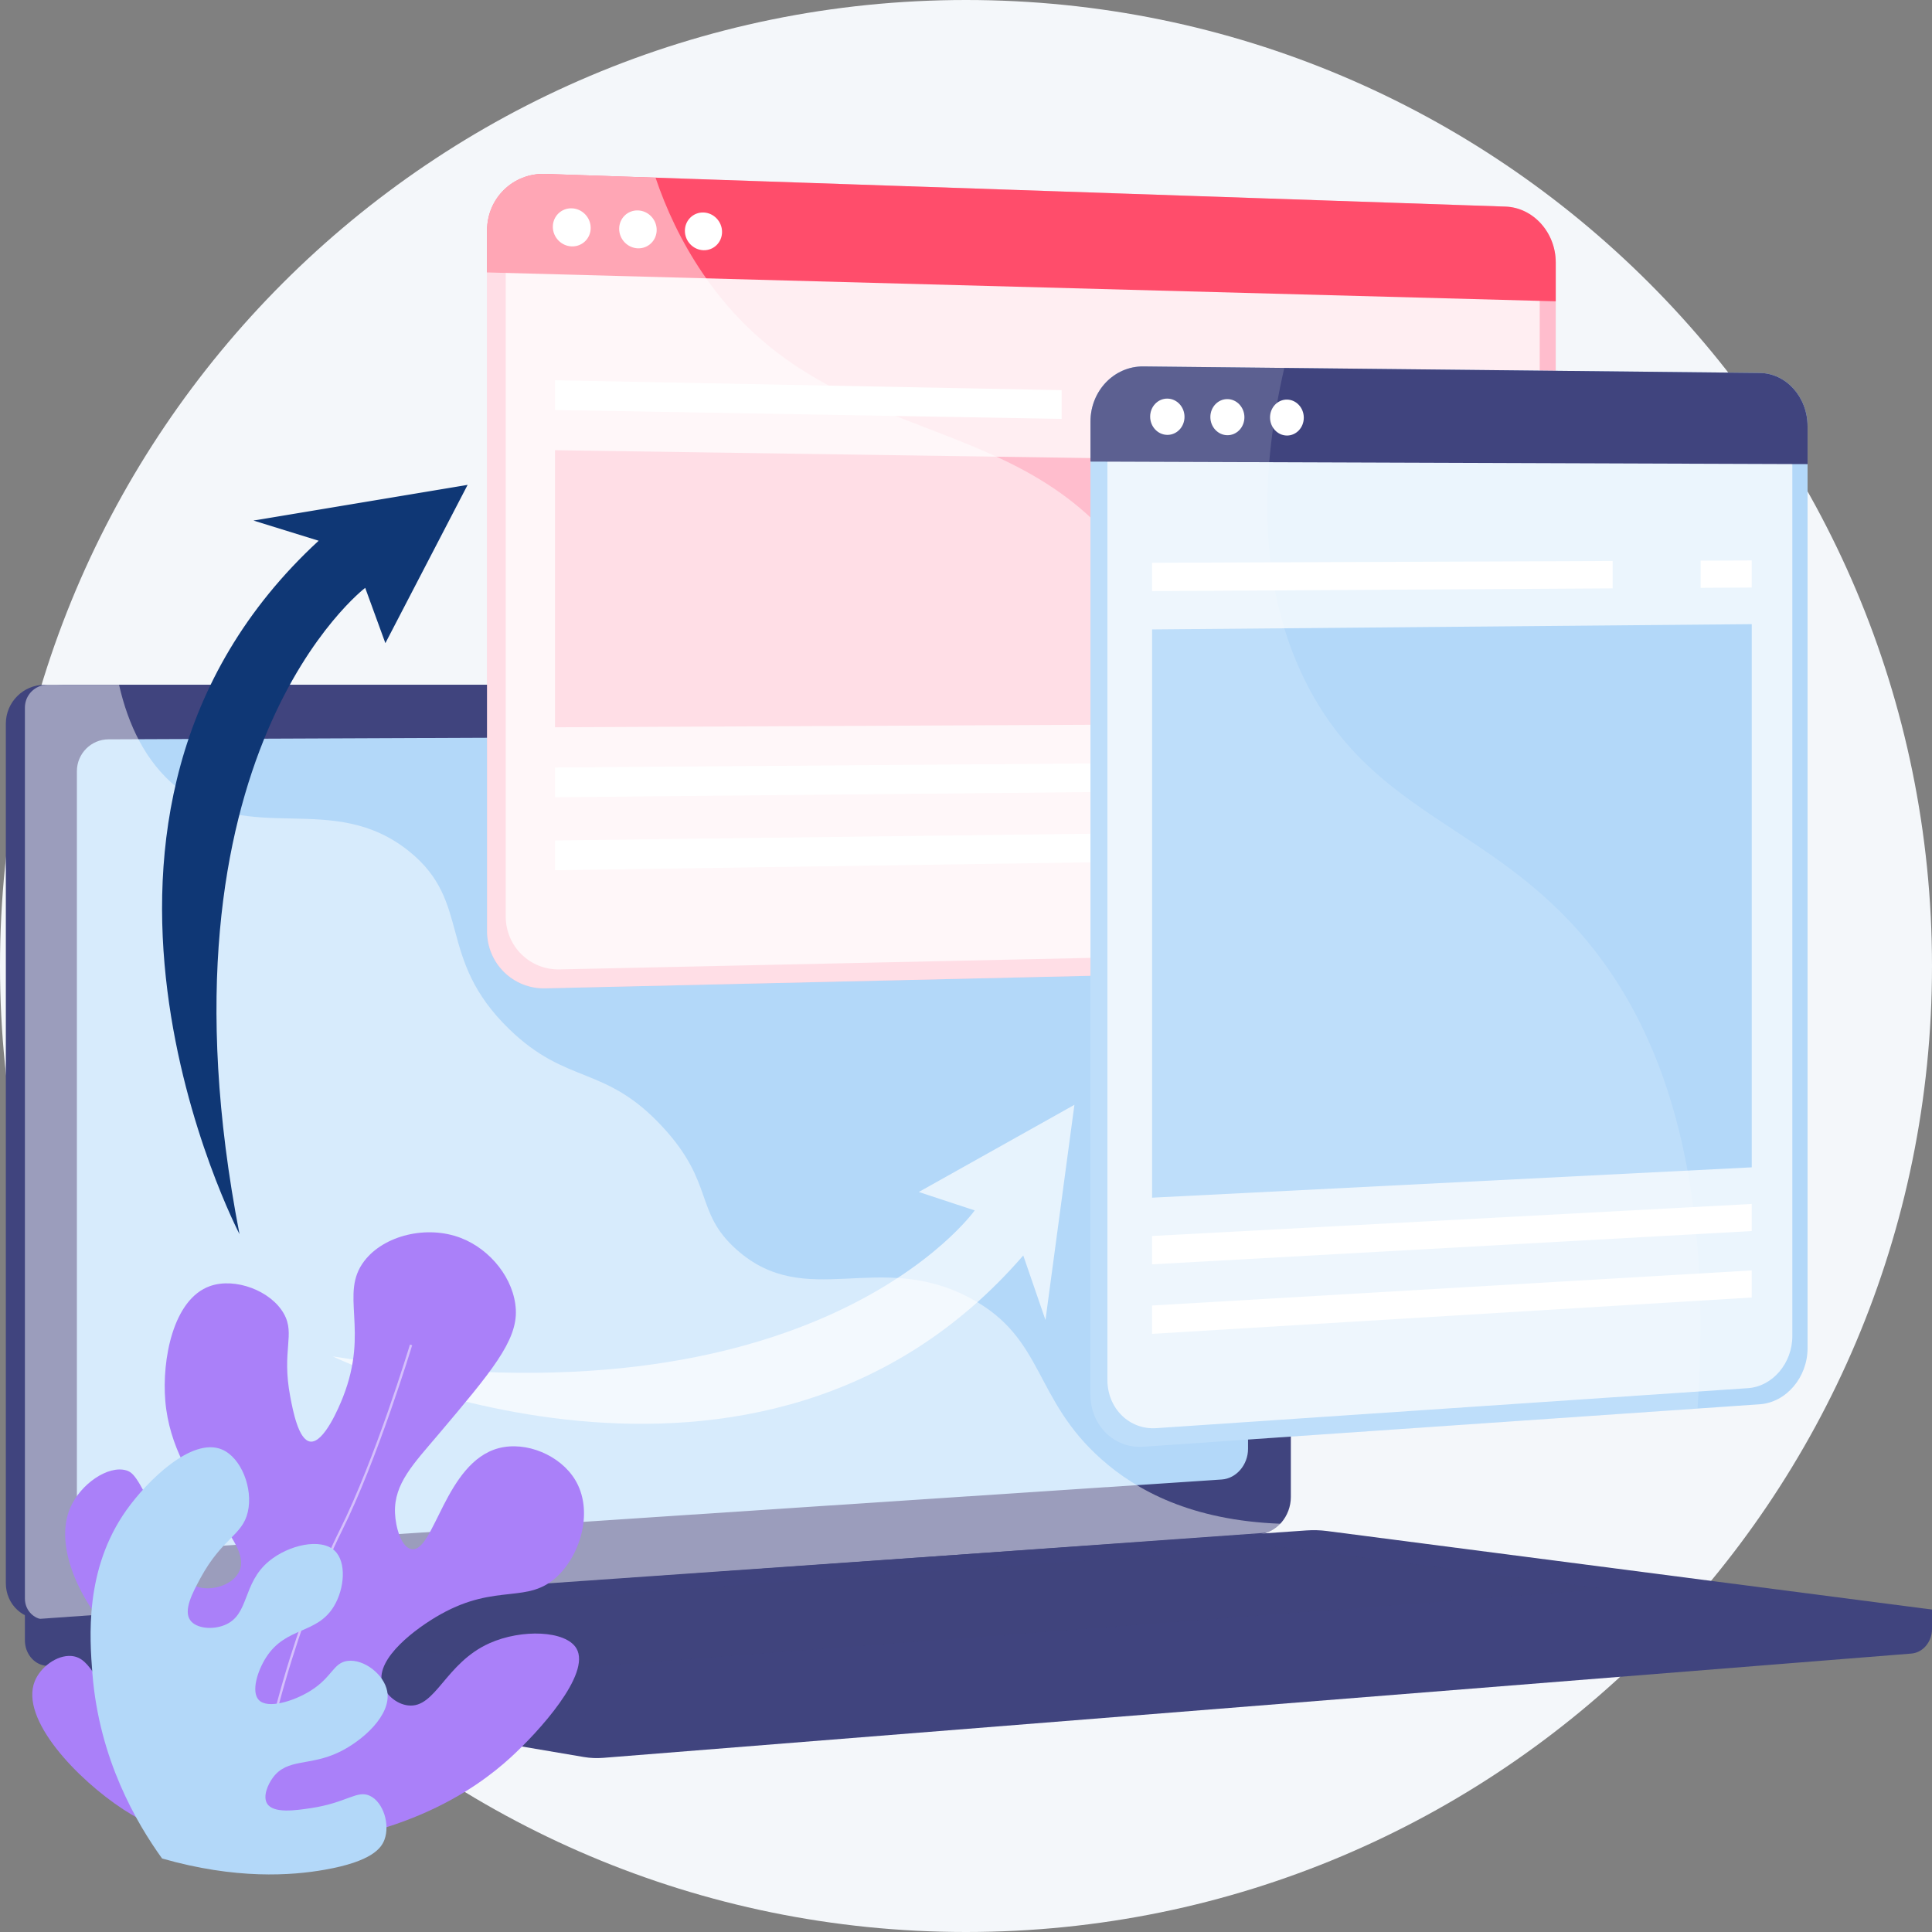
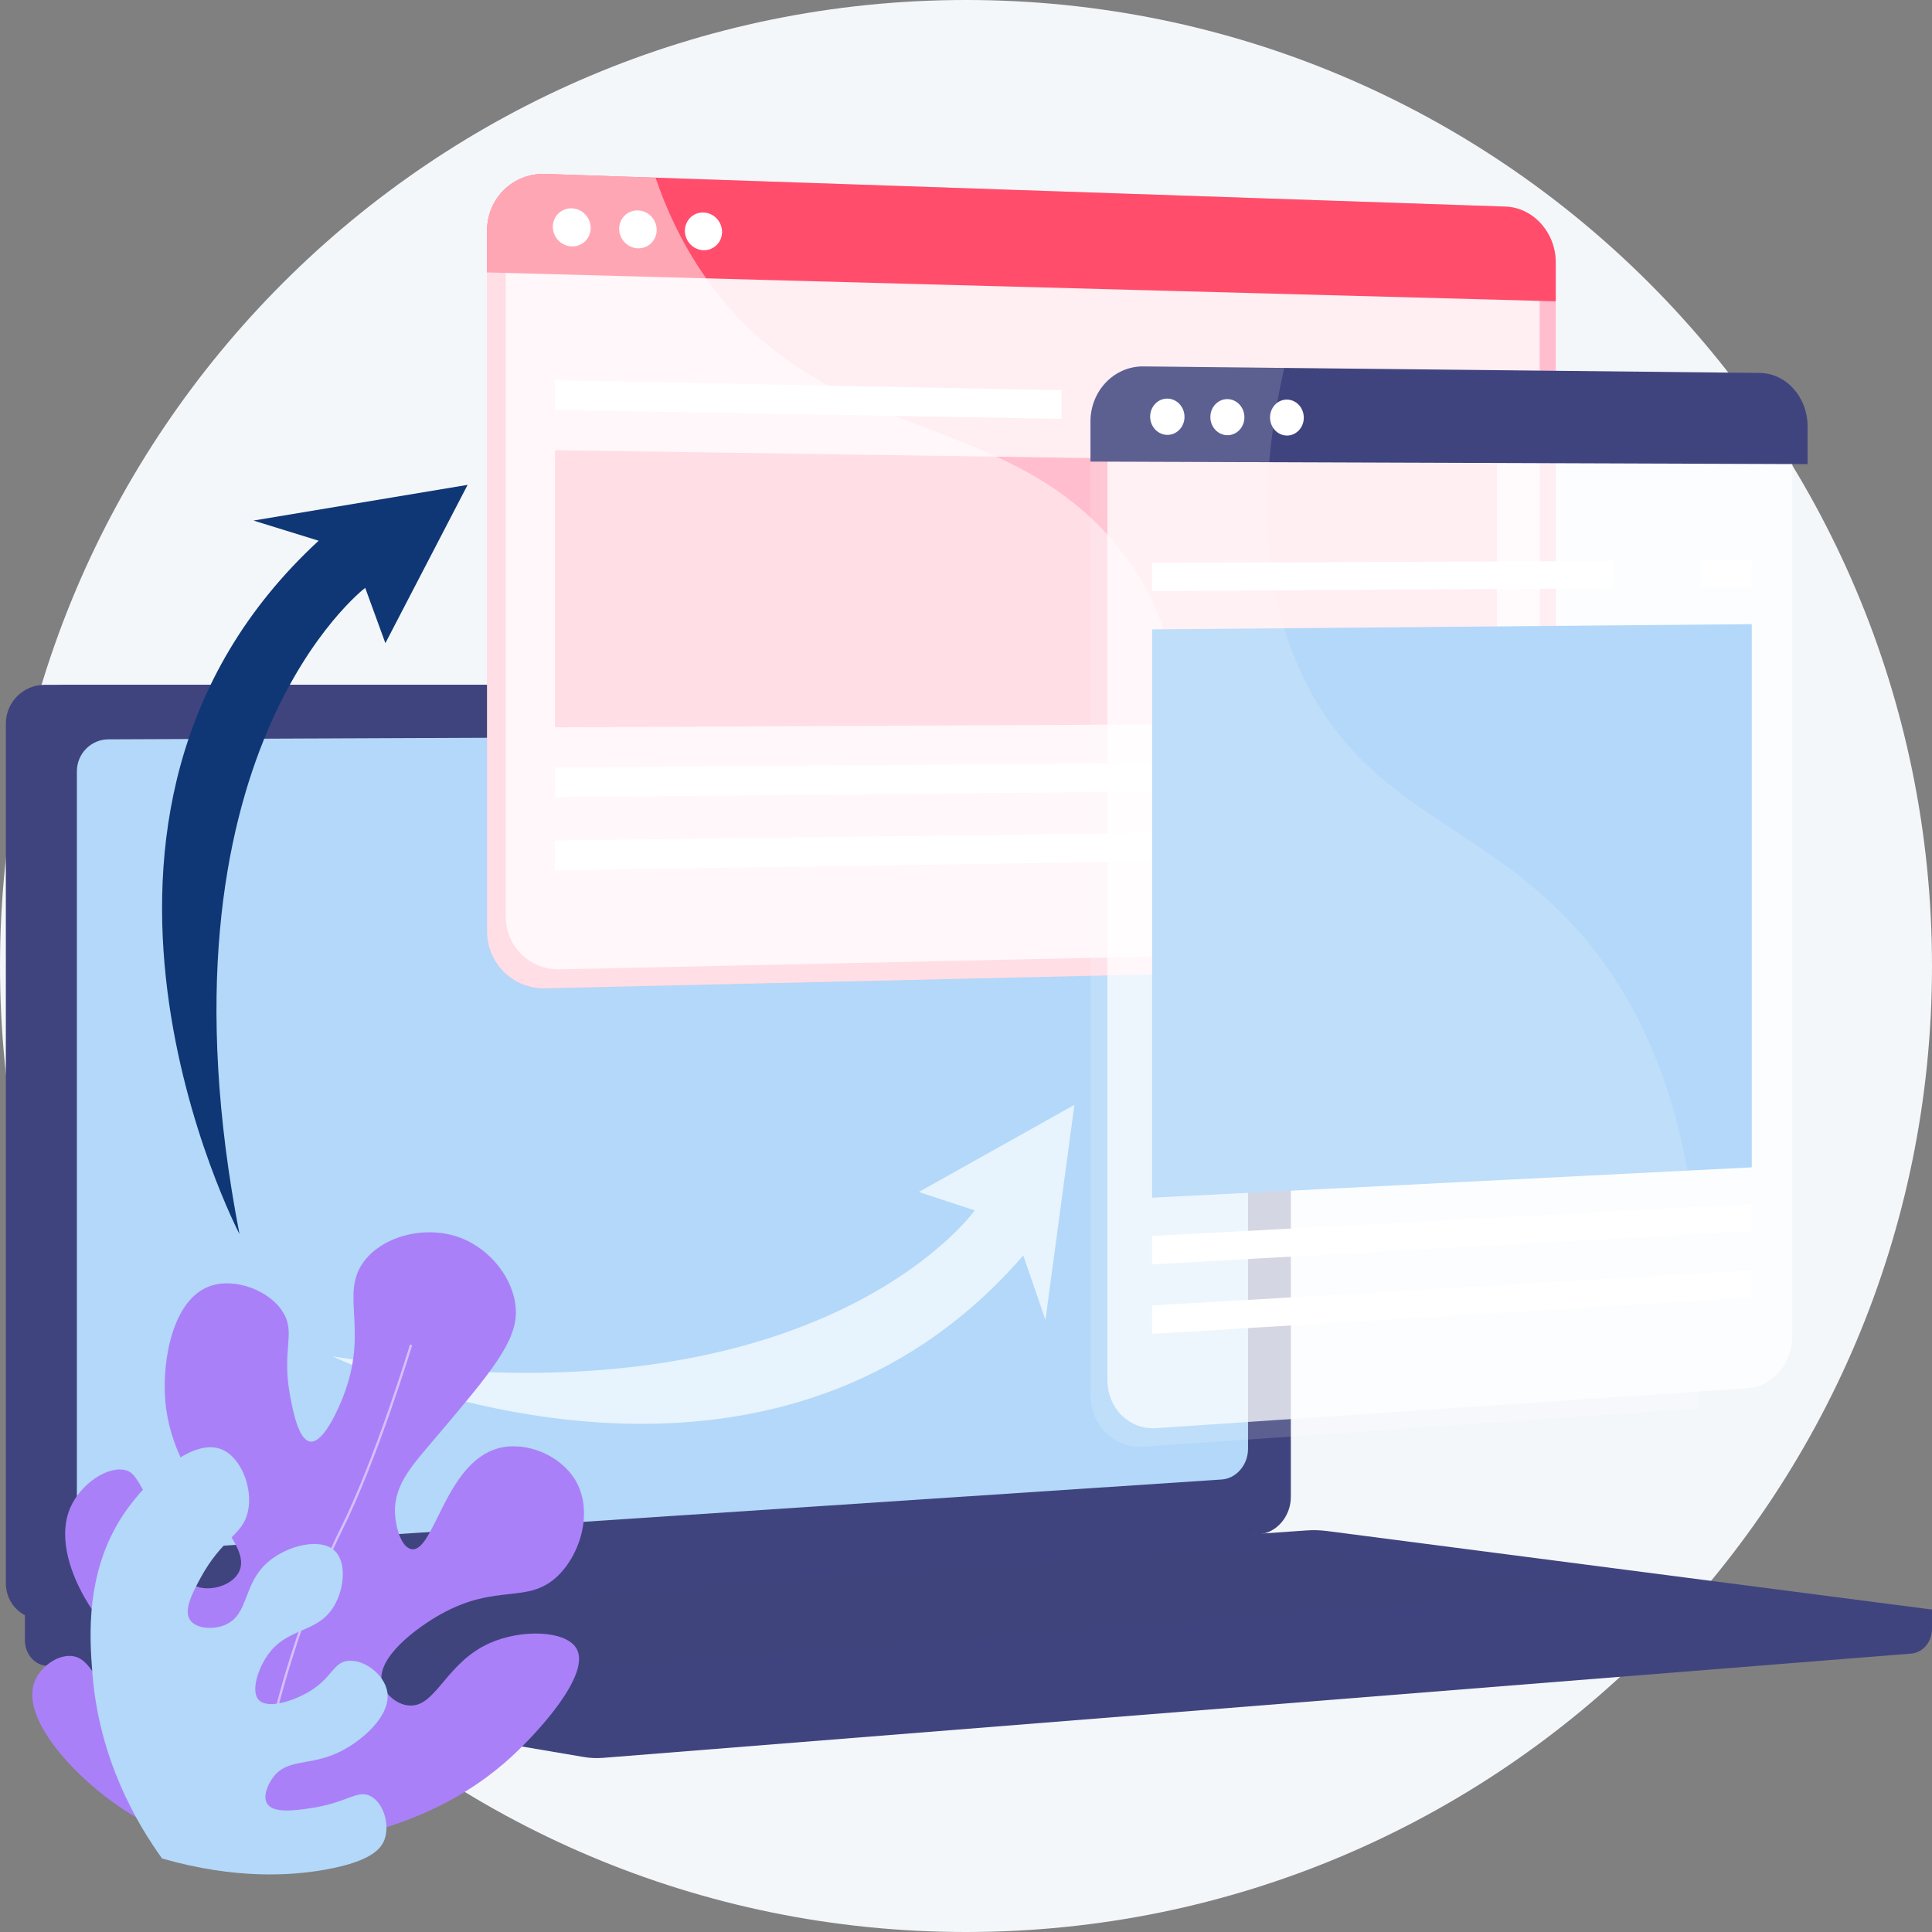
<svg xmlns="http://www.w3.org/2000/svg" width="500" height="500" viewBox="0 0 500 500" fill="none">
  <rect x="0" y="0" width="500" height="500" fill="#808080" stroke="none" />
  <path d="M250 500C388.071 500 500 388.071 500 250C500 111.929 388.071 0 250 0C111.929 0 0 111.929 0 250C0 388.071 111.929 500 250 500Z" fill="#F4F7FA" />
  <path d="M500 416.553L6.443 412.491V424.511C6.443 427.773 8.596 430.547 11.512 431.042L151.075 454.71C152.732 454.992 154.411 455.066 156.081 454.932L494.636 427.944C497.658 427.704 500 424.921 500 421.57V416.553Z" fill="#40447E" />
  <path d="M320.892 397.068L11.548 419.058C6.012 419.451 1.511 415.27 1.511 409.718V187.279C1.511 181.727 6.011 177.227 11.548 177.227H320.89C325.45 177.227 329.138 181.296 329.138 186.314V387.395C329.138 392.413 325.452 396.745 320.892 397.068Z" fill="#40447E" />
  <path d="M325.822 397.068L16.48 419.058C10.945 419.451 6.443 415.27 6.443 409.718V187.279C6.443 181.727 10.943 177.227 16.48 177.227H325.822C330.383 177.227 334.07 181.296 334.07 186.314V387.395C334.07 392.413 330.384 396.745 325.822 397.068Z" fill="#40447E" />
  <path d="M316.186 382.892L28.066 401.992C23.561 402.291 19.9 398.859 19.9 394.326V199.58C19.9 195.048 23.561 191.358 28.066 191.339L316.186 190.139C319.947 190.124 322.991 193.458 322.991 197.585V374.965C322.991 379.094 319.949 382.643 316.186 382.892Z" fill="#B3D8F9" />
  <path d="M182.077 183.31C182.077 185.377 180.486 187.057 178.518 187.063C176.549 187.069 174.952 185.394 174.952 183.323C174.952 181.251 176.549 179.572 178.518 179.57C180.486 179.568 182.077 181.242 182.077 183.31Z" fill="white" />
-   <path opacity="0.48" d="M251.293 336.06C227.446 323.155 208.694 339.508 190.598 323.373C179.627 313.59 185.013 306.295 171.513 291.677C156.561 275.485 146.826 280.928 131.8 266.357C112.799 247.931 122.302 233.595 105.937 220.367C86.083 204.317 64.67 219.172 45.77 203.78C37.619 197.141 33.146 187.49 30.81 177.227H12.317C9.077 177.227 6.445 179.869 6.445 183.128V413.704C6.445 416.963 9.077 419.418 12.317 419.186L327.588 396.676C329.135 396.567 330.506 395.657 331.387 394.34C308.309 393.493 294.129 385.712 285.067 377.667C267.337 361.929 270.412 346.408 251.293 336.06Z" fill="white" />
  <path d="M338.153 396.072L6.445 419.217L151.077 443.746C152.734 444.028 154.413 444.102 156.083 443.968L500 416.553L343.429 396.228C341.678 396.002 339.913 395.949 338.153 396.072Z" fill="#40447E" />
  <path opacity="0.3" d="M54.846 419.799L331.002 400.242L416.47 411.248L142.693 432.152L54.846 419.799Z" fill="#40447E" />
  <path d="M389.605 53.469L141.133 45.011C132.818 44.728 126.052 51.278 126.052 59.641V240.981C126.052 249.344 132.82 255.968 141.133 255.777L389.605 250.064C396.807 249.899 402.624 243.49 402.624 235.75V67.927C402.624 60.187 396.807 53.714 389.605 53.469Z" fill="#FFBDCD" />
  <path opacity="0.74" d="M130.881 237.17V63.506C130.881 55.766 137.137 49.697 144.824 49.947L386.387 57.855C393.074 58.075 398.477 64.072 398.477 71.254V232.376C398.477 239.558 393.074 245.495 386.387 245.641L144.824 250.881C137.137 251.049 130.881 244.909 130.881 237.17Z" fill="white" />
  <path d="M389.605 53.469L141.135 45.011C132.82 44.728 126.054 51.278 126.054 59.641V70.504L402.626 77.979V67.927C402.624 60.187 396.807 53.714 389.605 53.469Z" fill="#FF4D6B" />
  <path d="M152.869 58.989C152.869 61.706 150.68 63.846 147.978 63.767C145.27 63.688 143.074 61.416 143.074 58.691C143.074 55.967 145.272 53.828 147.978 53.913C150.682 53.998 152.869 56.271 152.869 58.989Z" fill="white" />
  <path d="M169.947 59.507C169.947 62.211 167.778 64.342 165.1 64.264C162.418 64.187 160.241 61.924 160.241 59.214C160.241 56.501 162.418 54.372 165.1 54.458C167.778 54.54 169.947 56.801 169.947 59.507Z" fill="white" />
  <path d="M186.865 60.02C186.865 62.712 184.717 64.833 182.063 64.756C179.405 64.678 177.249 62.428 177.249 59.728C177.249 57.03 179.405 54.909 182.063 54.993C184.717 55.078 186.865 57.327 186.865 60.02Z" fill="white" />
  <path d="M387.428 187.069L143.633 188.22V116.516L387.428 120.099V187.069Z" fill="#FFBDCD" />
  <path d="M387.428 203.981L143.633 206.326V198.626L387.428 196.789V203.981Z" fill="white" />
  <path d="M387.428 221.622L143.633 225.215V217.515L387.428 214.43V221.622Z" fill="white" />
  <path d="M274.749 100.98L143.633 98.41V106.108L274.749 108.405V100.98Z" fill="white" />
  <path d="M373.517 102.915V110.136L387.428 110.38V103.188L373.517 102.915Z" fill="white" />
  <g opacity="0.5">
    <path d="M292.9 146.359C263.873 104.12 213.663 117.452 181.923 70.823C176.2 62.417 172.317 53.865 169.654 45.981L141.135 45.011C132.82 44.728 126.054 51.278 126.054 59.641V240.981C126.054 249.344 132.822 255.968 141.135 255.777L330.108 251.432C324.453 243.302 319.232 234.218 314.814 224.07C297.874 185.153 310.419 171.853 292.9 146.359Z" fill="white" />
  </g>
-   <path d="M455.418 96.518L295.897 94.835C288.353 94.756 282.214 101.148 282.214 109.113V360.936C282.214 368.901 288.353 374.936 295.897 374.415L455.418 363.427C462.265 362.955 467.795 356.457 467.795 348.909V110.313C467.795 102.766 462.265 96.59 455.418 96.518Z" fill="#B3D8F9" />
  <path opacity="0.74" d="M286.596 357.111V112.686C286.596 105.313 292.272 99.39 299.247 99.454L452.362 100.868C458.72 100.927 463.855 106.651 463.855 113.652V345.802C463.855 352.803 458.72 358.826 452.362 359.255L299.247 369.603C292.27 370.075 286.596 364.483 286.596 357.111Z" fill="white" />
  <path d="M455.418 96.518L295.897 94.835C288.353 94.756 282.214 101.148 282.214 109.113V119.459L467.795 120.115V110.313C467.795 102.766 462.265 96.59 455.418 96.518Z" fill="#40447E" />
  <path d="M306.549 107.884C306.549 110.473 304.563 112.56 302.109 112.547C299.652 112.533 297.659 110.418 297.659 107.822C297.659 105.226 299.652 103.138 302.109 103.159C304.563 103.179 306.549 105.294 306.549 107.884Z" fill="white" />
  <path d="M322.052 107.99C322.052 110.567 320.083 112.646 317.652 112.632C315.217 112.619 313.241 110.514 313.241 107.93C313.241 105.346 315.217 103.267 317.652 103.287C320.083 103.306 322.052 105.413 322.052 107.99Z" fill="white" />
  <path d="M337.42 108.095C337.42 110.661 335.468 112.73 333.057 112.717C330.644 112.703 328.685 110.607 328.685 108.035C328.685 105.463 330.644 103.392 333.057 103.413C335.468 103.433 337.42 105.53 337.42 108.095Z" fill="white" />
  <path d="M453.349 302.106L298.164 309.959V162.896L453.349 161.531V302.106Z" fill="#B3D8F9" />
  <path d="M453.349 318.594L298.164 327.208V319.874L453.349 311.583V318.594Z" fill="white" />
  <path d="M453.349 335.794L298.164 345.201V337.866L453.349 328.782V335.794Z" fill="white" />
  <path d="M417.353 145.183L298.164 145.646V152.983L417.353 152.268V145.183Z" fill="white" />
  <path d="M440.128 145.093V152.133L453.35 152.054V145.042L440.128 145.093Z" fill="white" />
  <g opacity="0.15">
    <path d="M413.502 247.031C387.852 213.262 355.672 212.296 337.751 176.16C324.779 150.002 326.619 120.218 332.376 95.222L295.895 94.837C288.351 94.758 282.212 101.15 282.212 109.115V360.938C282.212 368.902 288.351 374.937 295.895 374.417L439.32 364.538C443.736 300.765 428.39 266.633 413.502 247.031Z" fill="white" />
  </g>
  <path d="M61.984 319.395C61.984 319.395 5.358 211.025 82.466 139.941L65.598 134.72L121.019 125.483L99.735 166.448L94.514 152.134C94.514 152.133 37.908 195.106 61.984 319.395Z" fill="#0F3775" />
  <path opacity="0.69" d="M86.098 351.033C86.098 351.033 196.196 404.222 264.818 324.914L270.568 341.609L278.057 285.924L237.782 308.487L252.254 313.255C252.254 313.257 211.083 371.186 86.098 351.033Z" fill="white" />
  <path d="M62.617 478.414C53.847 477.718 42.627 475.28 31.859 468.241C20.208 460.623 5.032 444.971 8.993 435.105C10.471 431.423 14.729 428.269 18.472 428.569C24 429.014 24.644 436.694 34.247 445.046C36.02 446.59 45.195 454.571 49.755 451.883C52.023 450.545 52.693 446.84 52.324 444.023C51.242 435.787 41.186 434.522 31.519 425.604C21.717 416.565 13.546 400.794 18.216 390.133C20.9 384.006 27.999 379.168 32.666 380.527C34.661 381.11 35.924 382.739 41.98 395.82C46.95 406.557 48.056 409.687 51.259 410.705C54.557 411.752 59.686 410.437 61.635 407.189C66.71 398.726 44.773 386.231 42.78 362.548C41.887 351.935 44.758 336.205 54.369 332.833C60.865 330.553 70.123 334.034 73.469 339.995C76.486 345.369 72.822 349.413 75.122 361.484C75.821 365.148 77.258 372.685 80.29 373.08C83.851 373.543 87.834 363.932 88.754 361.592C95.685 343.97 87.738 334.908 94.274 326.353C99.37 319.683 110.461 317.003 119.246 320.373C126.934 323.321 133.084 330.989 133.494 338.934C133.912 347.019 127.113 355.066 113.513 371.164C107.065 378.797 101.933 383.954 102.225 391.541C102.367 395.239 103.834 400.442 106.483 400.917C112.329 401.966 115.208 378.423 129.065 374.786C136.157 372.925 144.972 376.582 148.845 382.976C153.591 390.81 150.411 401.913 144.45 407.75C136.671 415.368 128.694 409.579 114.059 417.761C107.566 421.391 97.363 429.112 98.856 435.497C99.507 438.276 102.421 440.999 105.619 441.362C112.787 442.176 115.155 430.429 126.678 425.264C134.981 421.544 146.462 421.946 149.19 426.629C153.039 433.239 139.366 448.248 132.095 454.879C123.305 462.895 102.579 478.098 62.617 478.414Z" fill="#AA80F9" />
  <path opacity="0.5" d="M66.555 474.647C65.396 454.999 78.41 414.978 87.878 396.058C97.143 377.545 106.007 348.257 106.094 347.963L106.671 348.137C106.582 348.43 97.706 377.768 88.418 396.328C78.978 415.19 66.004 455.062 67.156 474.613L66.555 474.647Z" fill="white" />
  <path d="M41.945 480.975C35.342 471.807 25.655 455.265 23.918 433.134C23.202 424.016 21.805 406.203 32.7 390.841C38.13 383.184 49.647 371.857 57.43 375.124C62.436 377.226 65.545 385.223 64.132 391.303C62.707 397.434 57.526 398.002 51.883 408.404C49.795 412.254 47.408 416.774 49.242 419.326C50.772 421.458 54.976 421.846 58.13 420.567C64.642 417.926 62.608 409.817 69.647 404.002C74.653 399.868 82.998 397.923 86.6 401.31C89.726 404.251 89.182 411.121 86.419 415.701C81.995 423.034 74.061 420.883 68.89 428.899C66.596 432.456 64.965 437.827 66.972 439.95C69.261 442.371 75.994 440.278 80.311 437.602C86.009 434.07 86.218 430.312 89.972 429.84C94.157 429.314 99.39 433.301 100.209 437.71C101.356 443.887 93.778 450.549 87.777 453.442C80.096 457.147 74.387 454.971 70.636 460.034C69.259 461.892 67.997 464.924 69.127 466.765C70.737 469.39 76.561 468.523 80.427 467.948C89.836 466.547 92.427 463.135 95.799 464.792C99.212 466.471 100.973 472.14 99.497 476.116C98.676 478.326 96.212 481.75 84 483.894C75.448 485.4 61.088 486.456 41.945 480.975Z" fill="#B3D8F9" />
</svg>